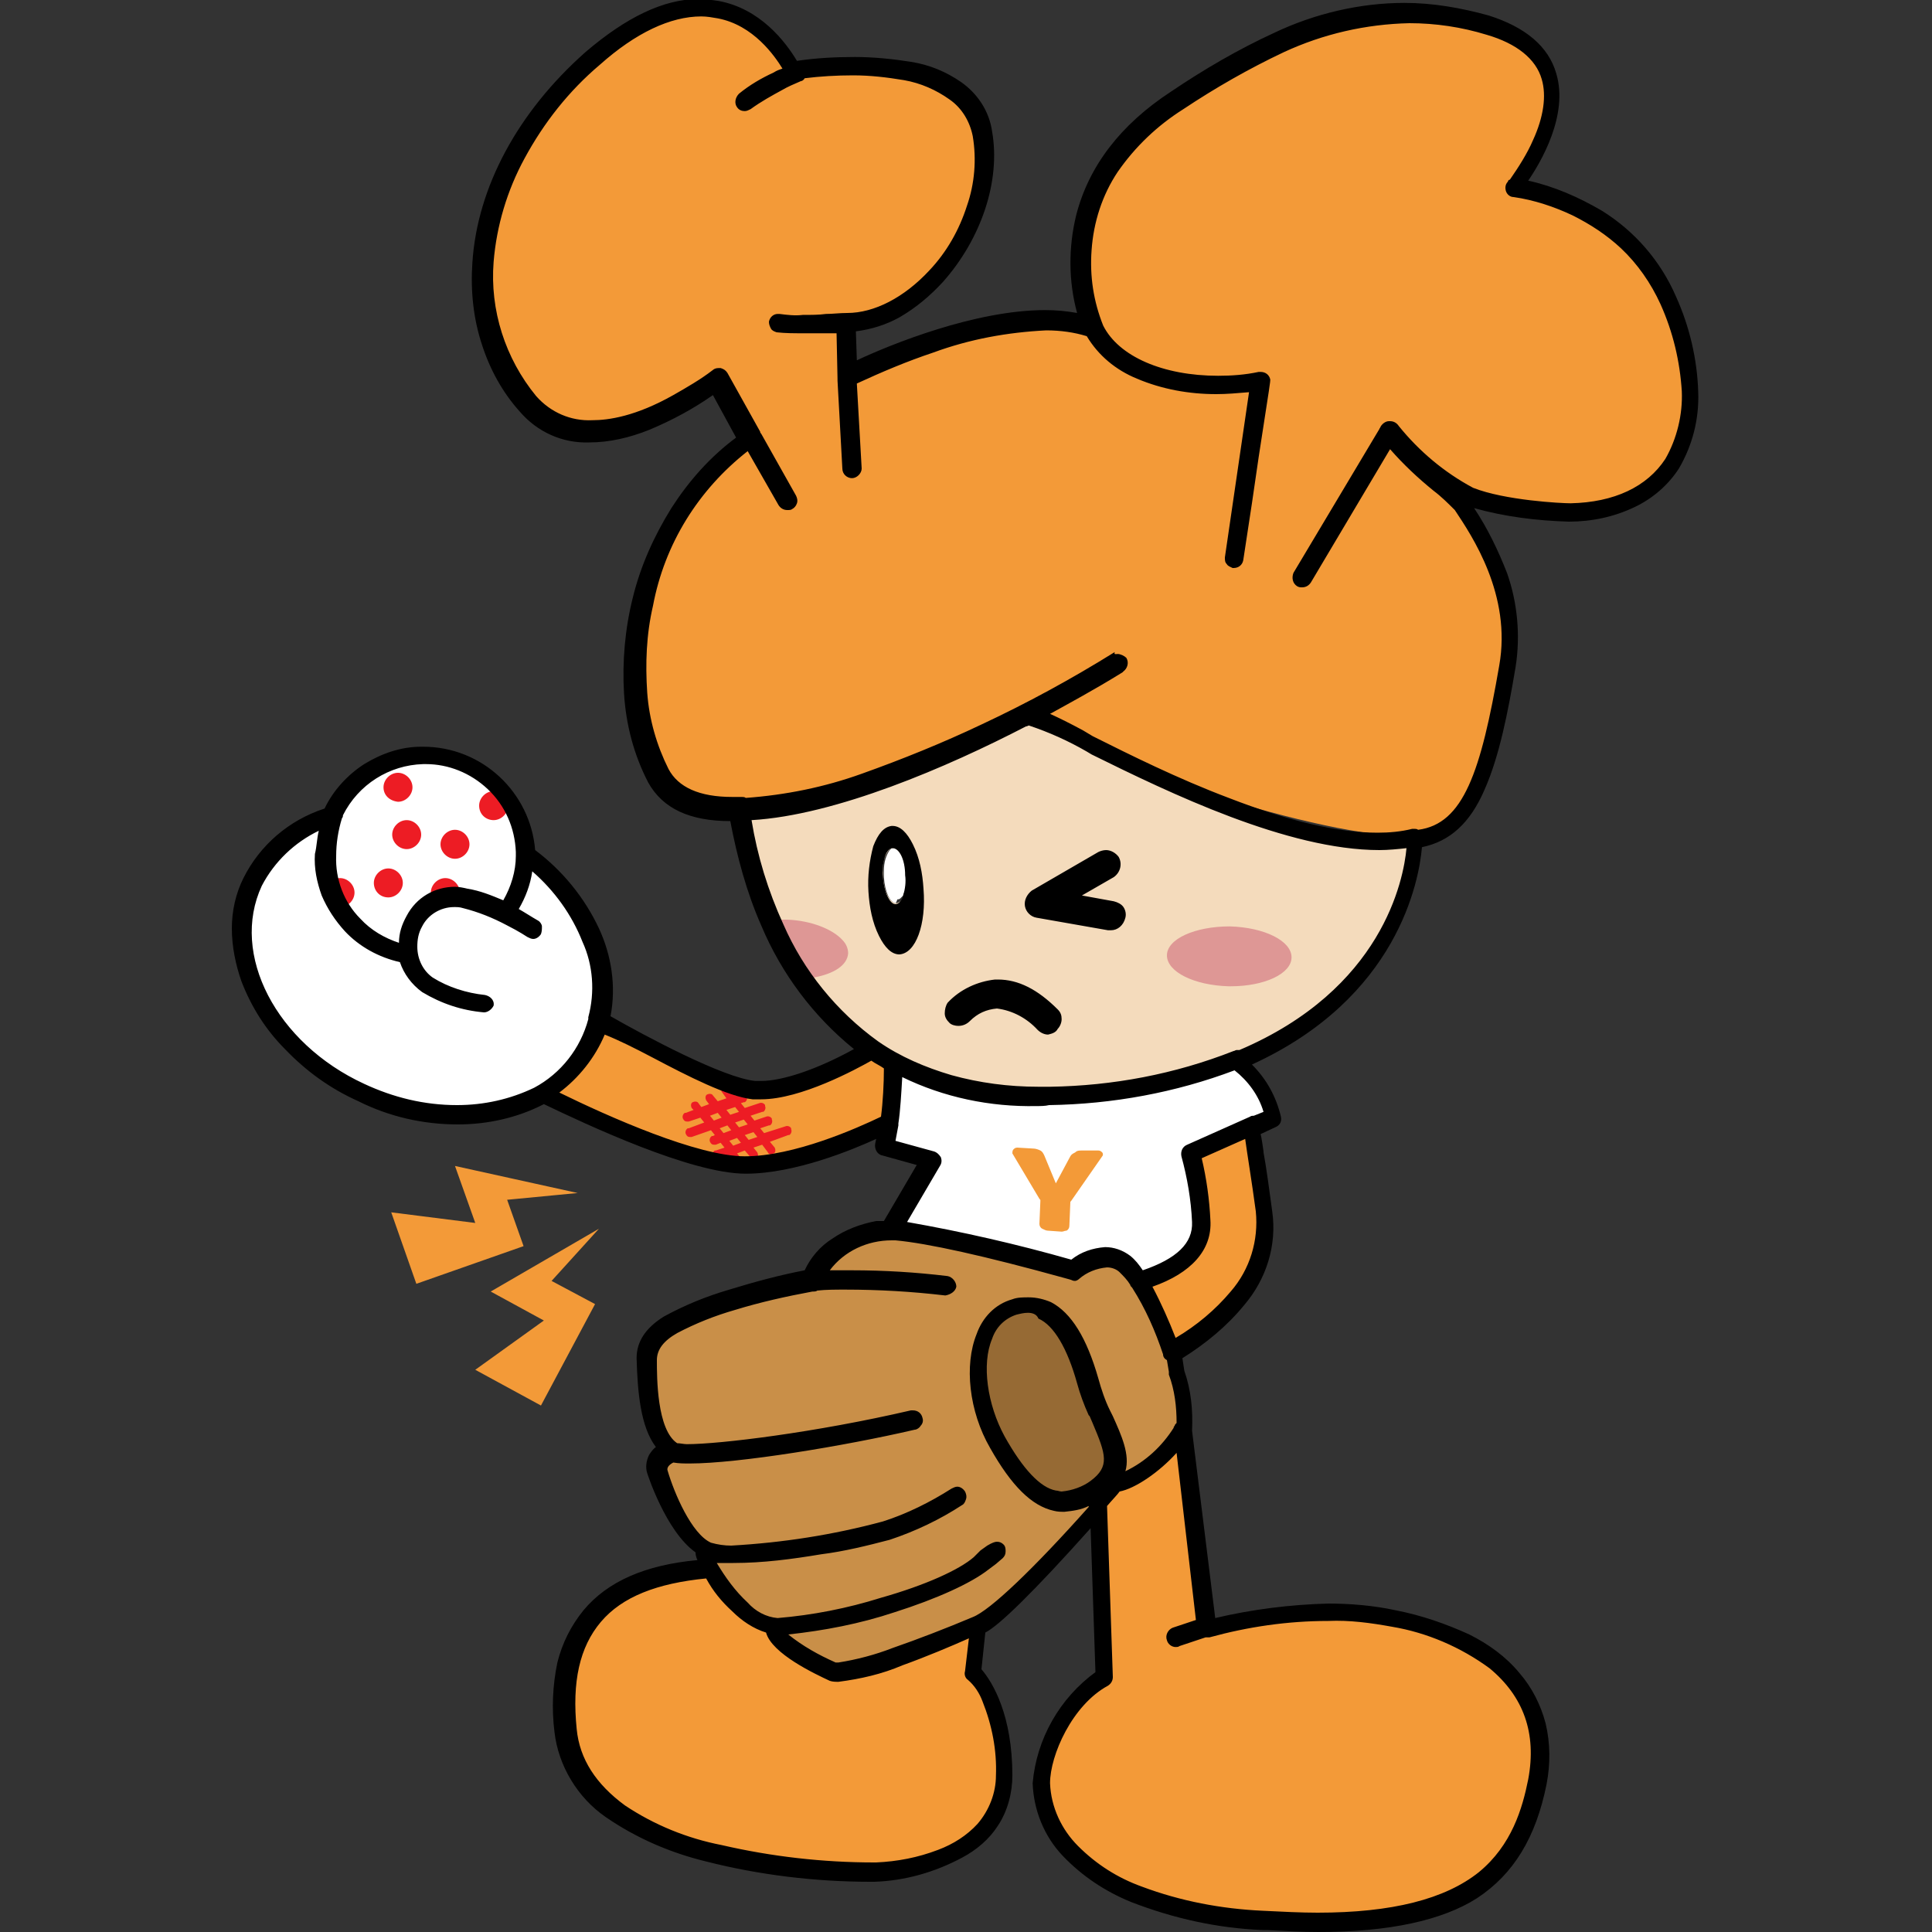
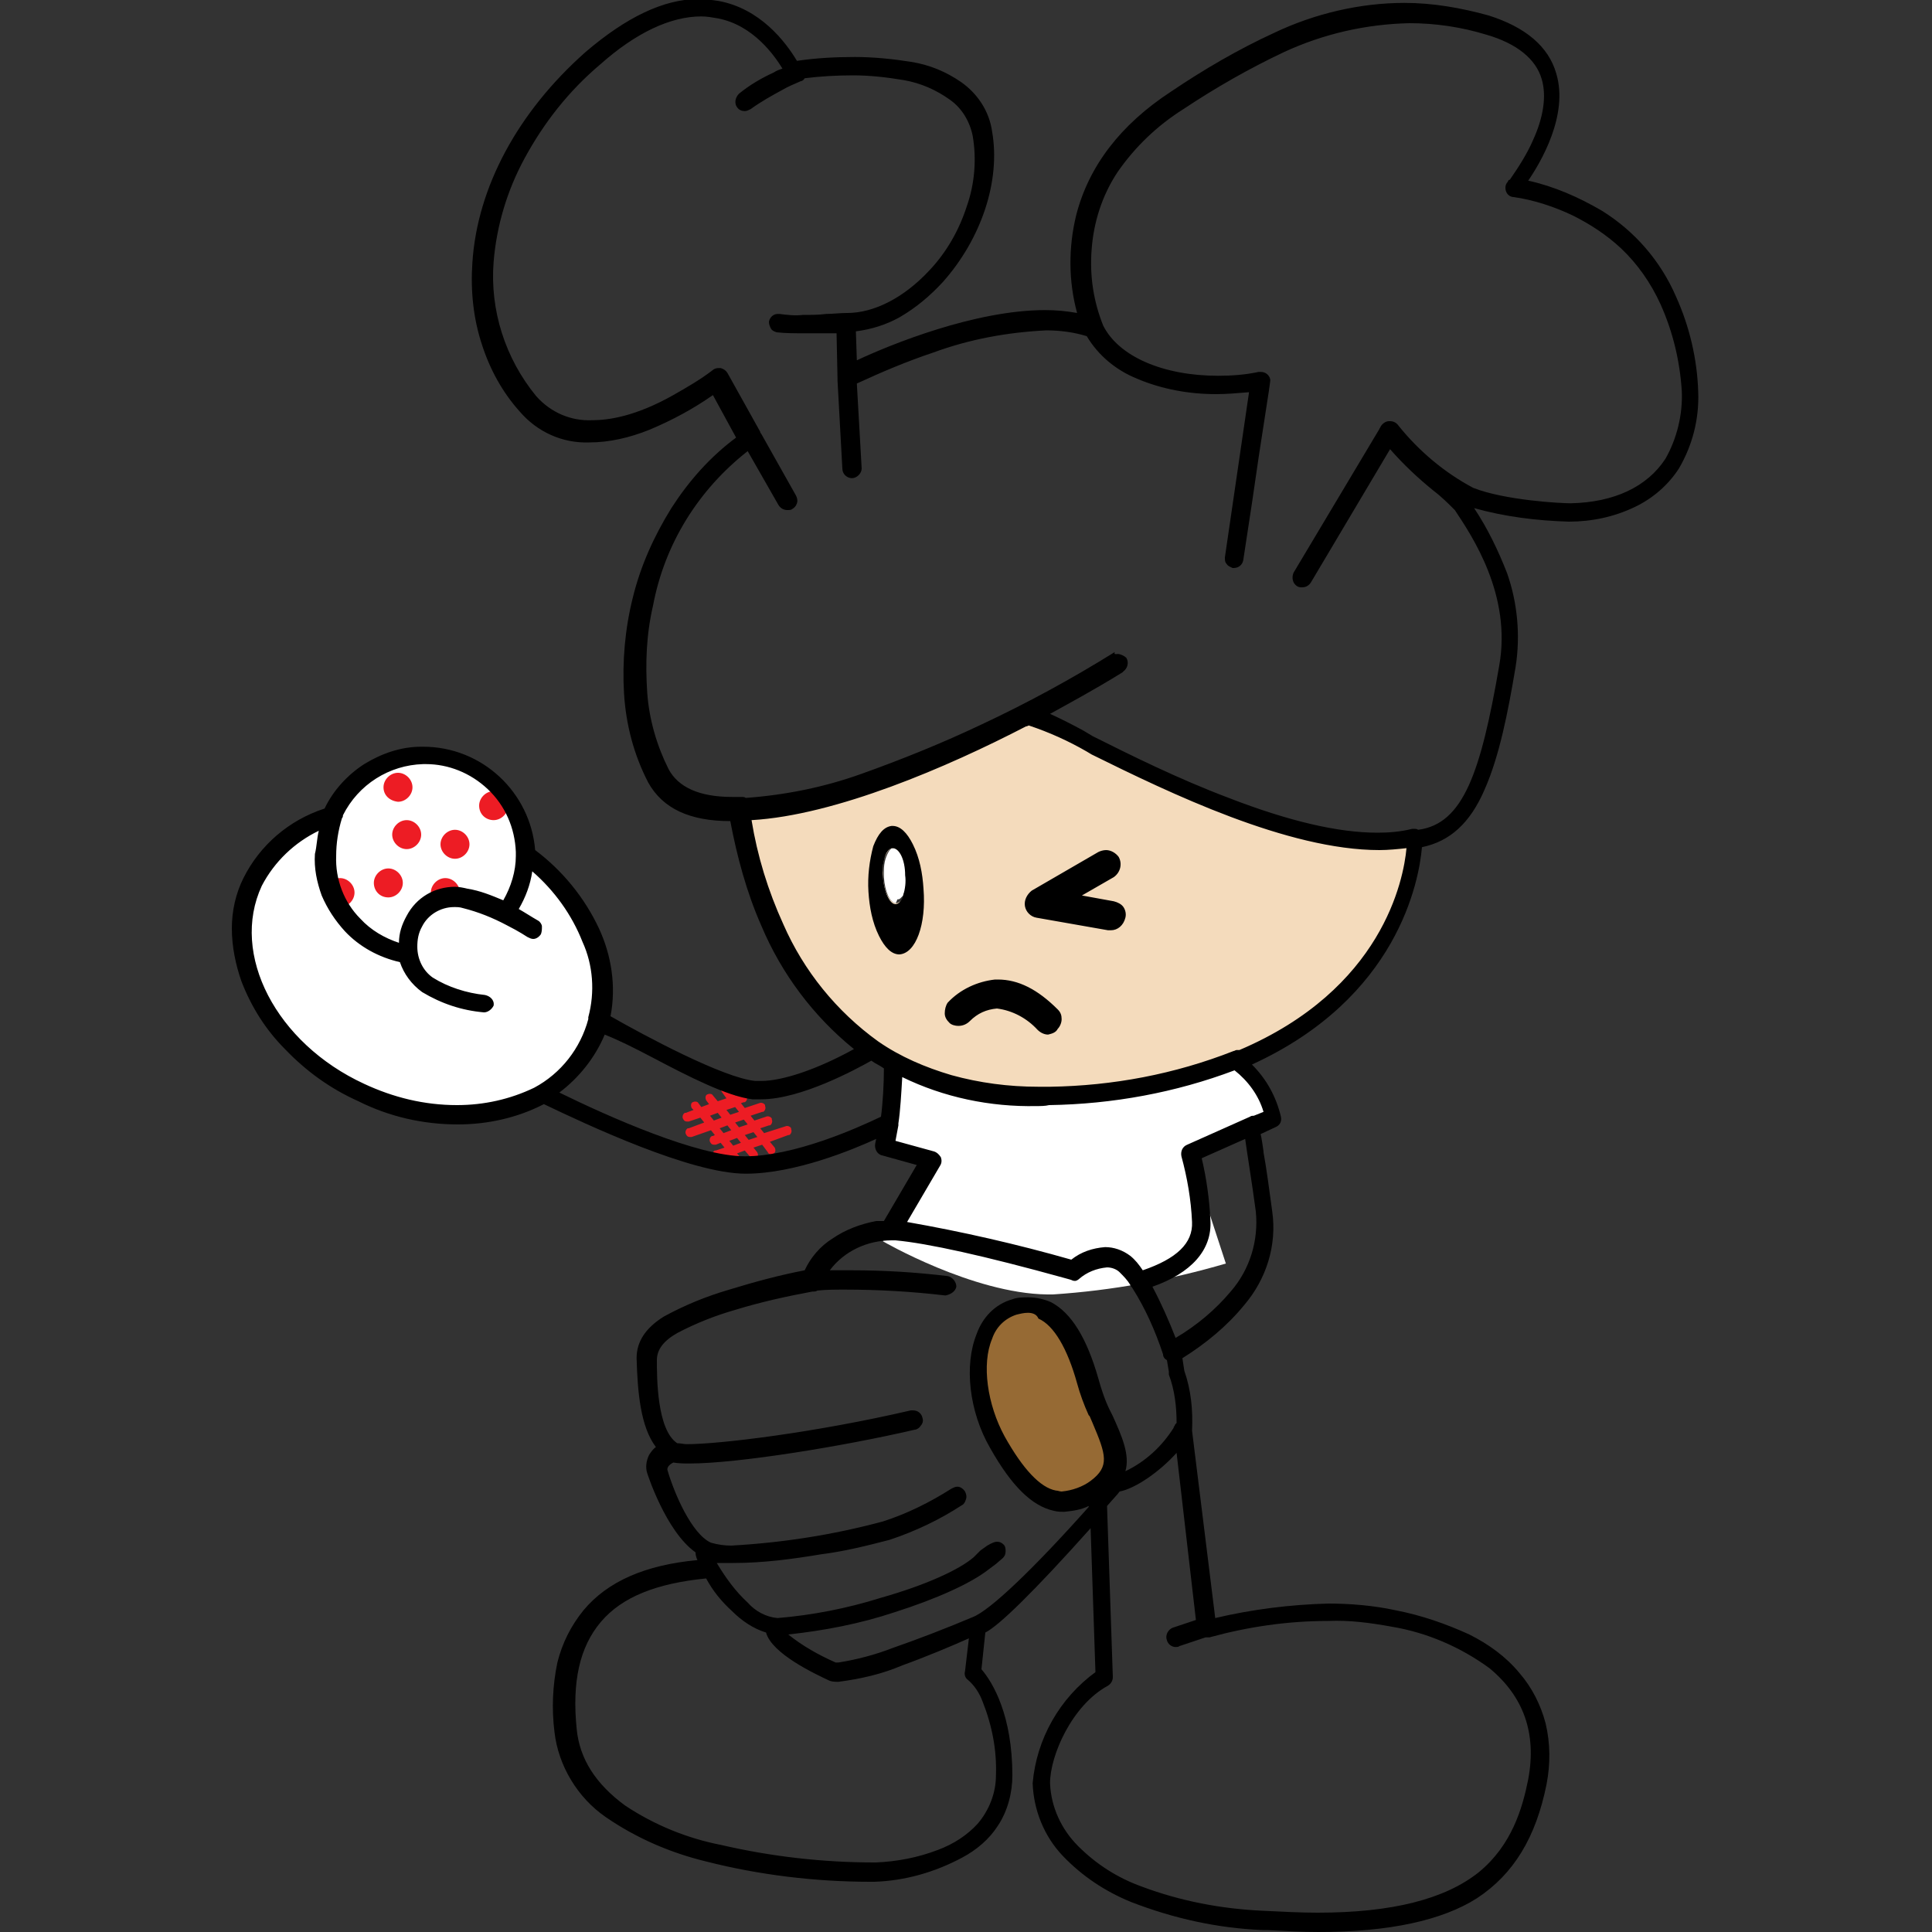
<svg xmlns="http://www.w3.org/2000/svg" version="1.1" id="レイヤー_1" x="0" y="0" viewBox="0 0 200 200" xml:space="preserve">
  <rect x="0" y="0" width="200" height="200" fill="#333333" stroke="none" />
  <path fill="none" d="M1121 628h200v200h-200z" transform="translate(-1121 -628)" />
  <path d="M1212.4 756.5l4.9-8.4-4.9-1.4 1.8-9.3c5.4 1.9 11.1 3 16.8 3.3 8.2.2 17.1-3.3 17.1-3.3 2.4 1.3 4.1 3.6 4.7 6.2l-8.6 3.9 3.7 11.3c-5.8 1.7-11.8 2.8-17.9 3.2h-.6c-7.7-.1-17-5.5-17-5.5zm-54.1-15.5c-9.8-4.5-14.6-14.3-11.1-21.8 1.6-3.3 4.6-5.8 8.2-6.8 1.7-3.8 5.5-6.3 9.7-6.3 5.7 0 10.4 4.6 10.5 10.3 6.7 5.1 9.7 12.9 6.8 19.2-2.4 5-7.8 7.7-14 7.7-3.6-.1-7-.8-10.1-2.3zm55.4-19.5c-.6-.1-1.1-1.2-1.2-2.7v-.7c0-.8.2-1.5.6-2.1l.1-.1c.1-.1.2-.1.3-.1.7 0 1.2 1.2 1.3 2.8v.9c0 .2-.1.4-.1.6 0 .2-.1.3-.2.5v.1l-.3.3c-.1.1-.2.1-.3.1-.2.5-.2.5-.2.4z" fill="#fff" transform="translate(-1121 -628)" />
  <path d="M1228.1 741.5c-5.9.2-11.8-1.5-16.8-4.7-3.9-2.7-7-6.2-9.2-10.4-1.8-3.3-3.1-6.8-3.9-10.4-.4-1.6-.6-3.1-.8-4.7.4.1.9.1 1.3.1 4.1 0 11.7-2.5 17.3-4.6 6.2-2.3 11.4-4.6 11.4-4.6 7.8 4.2 16 7.8 24.4 10.6 3.9 1.4 8 2.1 12.1 2.3 1.2.1 2.3-.1 3.4-.5-.1 2.7-.7 5.3-1.8 7.7-1.4 3.2-3.5 6.2-6.1 8.6-3.3 3.1-7.3 5.6-11.6 7.1-5.9 2.1-12.1 3.3-18.4 3.4-.3.1-.8.1-1.3.1zm-14.7-25.7c-.1 0-.3.1-.3.1-.6.7-.8 1.6-.7 2.5v.4c.1 1.5.7 2.6 1.3 2.7h.1c.3-.1.5-.2.6-.5.2-.4.3-.8.4-1.3v-1c-.1-1.7-.7-2.9-1.4-2.9z" fill="#f4dbbc" transform="translate(-1121 -628)" />
-   <path d="M1251.6 826.8c-20.3-1.5-23-10.9-22.9-14.2.1-3.3 2.6-8.9 6.5-11.1l-1.3-39.5 2.4-.6-.1-.3s9.4-1 9.1-6.7c-.1-2.4-.5-4.7-1.1-7l6.5-2.9s.7 4.4 1.3 8.7c1.1 7.6-6.1 12.6-9.5 14.5l3.6 28.8s10-3 19.4-1.1c9.3 1.9 16.7 7.1 14.8 17-1.7 8.8-7.1 14.6-22.9 14.6-1.8 0-3.7 0-5.8-.2zm-72.4-19.7c-1.4-13.9 8.3-16.3 15.1-16.8 6.9-.5 17.4 4.8 17.4 4.8l6.1-36.4 8.2 2.6-4.7 39.8s3.2 2.8 3.2 10.7-9 9.9-13.2 10h-.6c-5.9 0-30.2-1.4-31.5-14.7zm-9-37.3l7.1-5.1-5.5-3 11.2-6.5-4.9 5.4 4.5 2.4-5.6 10.5-6.8-3.7zm-8.7-16.3l8.7 1.1-2.1-5.9 12.7 2.8-7.3.7 1.7 4.8-11.1 3.9-2.6-7.4zm68 1.9c-.2 0-.4-.1-.6-.2-.2-.1-.3-.3-.3-.5l.1-2.4c0-.1 0-.1-.1-.2l-2.8-4.7c0-.1 0-.3.1-.4.1-.1.2-.2.4-.2l1.7.1c.2 0 .5.1.7.2.2.1.3.3.4.5l1.2 2.9 1.5-2.8c.1-.2.3-.3.5-.4.2-.2.4-.2.7-.2h1.7c.2 0 .3.1.4.2.1.1.1.3 0 .4l-3.2 4.6c-.1.1-.1.1-.1.2l-.1 2.4c0 .2-.1.4-.3.5-.2 0-.3.1-.5.1l-1.4-.1zm-52.1-14.1c.9-.3 5.5-7.7 5.5-7.7s11.5 6.9 16.1 7.4c4.6.5 12.7-4.5 12.7-4.5l2.4.7-.9 6.8s-8.7 4.5-15.2 4.5-20.6-7.2-20.6-7.2zm50.2-39.4s-33 16.8-38.5 6.2-1.8-27.3 9.5-34.9l-3.4-6.1s-12.8 10.1-19.7 2.5-7.5-23.2 6.8-35.8c14.2-12.6 20.7 1.3 20.7 1.3s18.1-3.2 19.7 6.3c1.6 9.5-7 19.8-14.1 19.4l.1 5.7s16.4-8.2 25.3-5.2c0 0-3.3-17 8.8-23.5 9.9-5.4 18.9-11.8 32.1-7.8s2.7 16.8 2.7 16.8 11.6 1.3 16.1 11.7c4.8 11.1 2.2 21.5-10.1 21.9-.5 0-7.8-.3-11.2-2.1-3.5-1.8 6.8 6.6 4.8 18.1s-4.1 16.7-9.7 18c-.5.1-1 .1-1.6.1-8.7 0-34.8-8.4-38.3-12.6z" fill="#f39a38" transform="translate(-1121 -628)" />
-   <path d="M1248.2 730.1c-3.6-.1-6.4-1.5-6.4-3.2s2.9-3 6.5-3c3.6.1 6.4 1.5 6.4 3.2 0 1.7-2.8 3-6.3 3h-.2zm-43-.9c-1.2-1.8-2.3-3.6-3.2-5.6-.1-.1-.1-.3-.2-.4h.7c2.5.1 4.7 1 5.7 2.1.4.4.6.9.6 1.4-.1 1.2-1.4 2.1-3.6 2.5z" fill="#de9795" transform="translate(-1121 -628)" />
-   <path d="M1237.4 759c-1.5-1.3-3.6-.6-5.4.6 0 0-16.5-4.7-20.4-4.1-3.5.5-6.2 2.9-6.8 5.1-1.5.1-3 .3-4.4.8-7 2.5-12.7 3.5-12.7 7.2 0 3.8.4 8.1 2.7 9.5 0 0-2 .6-1.6 2.2.4 1.6 2.5 6.7 5.1 7.9-.7.4 2.7 7 6.7 7.8.3.1.7.1 1 .1l-.5.3c-.2 1.5 4.4 3.8 6.1 4.6s12.5-3.7 15.2-4.9c2.7-1.2 14.3-14.8 14.3-14.8 1.2.4 5.5-2.6 6.8-5.3 1.2-2.6-2.8-14.2-6.1-17z" fill="#c98f48" transform="translate(-1121 -628)" />
  <path d="M1225.9 763.1c3.5-1.1 6.1 1.9 7.7 7.6 1.5 5.3 5 8.4 1 11.2-3.4 2.4-6.5 2.2-10.4-4.9-3-5.2-2.7-12.5 1.7-13.9z" fill="#966a34" transform="translate(-1121 -628)" />
  <path d="M1197.7 749l-1-1.3-1.3.4c-.1-.1-.1-.1-.2-.1-.2 0-.3-.1-.4-.3-.1-.2 0-.5.2-.6h.1l.9-.3-.4-.5-.5.2h-.2c-.2 0-.3-.1-.4-.3-.1-.2 0-.5.2-.6h.1l.2-.1-.4-.5-2 .7h-.2c-.2 0-.3-.1-.4-.3-.1-.2 0-.5.2-.6h.1l1.6-.6-.4-.5-1.2.4h-.2c-.2 0-.3-.1-.4-.3-.1-.2 0-.5.2-.6h.1l.8-.3-.2-.2c-.1-.2-.1-.5.1-.6.2-.1.5-.1.6.1l.3.4.8-.3-.3-.4c-.1-.2-.1-.5.1-.6.2-.1.5-.1.6.1l.5.6.9-.3-.5-.7c-.1-.2-.1-.5.1-.6.2-.1.5-.1.6.1l.7.9.6-.2c.2-.1.5 0 .6.2v.1c.1.2 0 .5-.2.6h-.1l-.3.1.4.5 1.5-.5c.2-.1.5 0 .6.2v.1c.1.2 0 .5-.2.6h-.1l-1.2.4.4.5 1.2-.4c.2-.1.5 0 .6.2v.1c.1.2 0 .5-.2.6h-.1l-.9.3.4.5 2.2-.7c.2-.1.5 0 .6.2v.1c.1.2 0 .5-.2.6h-.1l-1.9.7.5.6c.1.2.1.5-.1.6-.1 0-.2.1-.3.1s-.3-.1-.3-.2l-.6-.8-.9.3.4.5c.1.2.1.5-.1.6-.1.1-.2.1-.3.1-.1 0-.3-.1-.3-.2l-.6-.7-.8.3.9 1.1c.1.2.1.5-.1.6-.1 0-.2.1-.3.1.1 0-.1-.1-.1-.2zm-1.2-2.9l.4.5.8-.3-.4-.5-.8.3zm1.6-.6l.4.5.9-.3-.4-.5-.9.3zm-2.6-.7l.4.5.8-.3-.4-.5-.8.3zm1.6-.6l.4.5.9-.3-.4-.5-.9.3zm-2.6-.7l.4.5.8-.3-.4-.5-.8.3zm1.7-.6l.4.5.9-.3-.4-.5-.9.3zm-30.6-22.5c0-.8.7-1.5 1.5-1.5s1.5.7 1.5 1.5-.7 1.5-1.5 1.5-1.5-.7-1.5-1.5zm-10.9 0c0-.8.7-1.5 1.5-1.5s1.5.7 1.5 1.5-.7 1.5-1.5 1.5-1.5-.7-1.5-1.5zm5-1c0-.8.7-1.5 1.5-1.5s1.5.7 1.5 1.5-.7 1.5-1.5 1.5c-.9 0-1.5-.7-1.5-1.5zm6.9-4c0-.8.7-1.5 1.5-1.5s1.5.7 1.5 1.5-.7 1.5-1.5 1.5-1.5-.7-1.5-1.5zm-5-1c0-.8.7-1.5 1.5-1.5s1.5.7 1.5 1.5-.7 1.5-1.5 1.5-1.5-.7-1.5-1.5zm9-3c0-.8.7-1.5 1.5-1.5s1.5.7 1.5 1.5-.7 1.5-1.5 1.5-1.5-.6-1.5-1.5zm-9.9-1.9c0-.8.7-1.5 1.5-1.5s1.5.7 1.5 1.5-.7 1.5-1.5 1.5c-.9-.1-1.5-.7-1.5-1.5z" fill="#ed1c24" transform="translate(-1121 -628)" />
  <path d="M1257.5 828c-1.7 0-3.5-.1-5.3-.2h-.5c-4.7-.2-9.2-1.2-13.6-2.9-2.7-1.1-5.1-2.7-7.1-4.8-1.9-2-3-4.7-3.1-7.5.4-4.6 2.8-8.8 6.5-11.5l-.5-14.9c-5.9 6.6-9.5 10.1-10.9 10.8l-.4 3.8c1.2 1.4 3.2 4.8 3.2 11 0 1.8-.5 3.7-1.5 5.2-.9 1.4-2.2 2.5-3.7 3.3-2.8 1.5-5.9 2.4-9.1 2.5h-.4c-5.7 0-11.5-.7-17-2.1-3.7-.9-7.2-2.4-10.4-4.6-2.9-2-4.9-5.3-5.3-8.8-.3-2.4-.2-4.8.3-7.2.5-2 1.4-3.8 2.7-5.4 2.5-3 6.4-4.7 11.8-5.2-.1-.2-.2-.5-.2-.8-3.1-2.2-5-8.2-5-8.2-.2-.6-.1-1.3.2-1.9.2-.3.4-.6.7-.8-1.6-2.1-1.9-5.7-2-9.2 0-1.7.9-3.1 2.8-4.3 2.2-1.2 4.4-2.1 6.8-2.8 2.6-.8 5.2-1.5 7.8-2 .6-1.3 1.6-2.5 2.9-3.3 1.3-.9 2.9-1.5 4.5-1.8h.8l3.4-5.8-3.6-1c-.5-.1-.8-.7-.7-1.2l.1-.5c-2.4 1.1-8.4 3.6-13.5 3.6-5.7 0-16.5-5.1-20.9-7.2-2.7 1.4-5.8 2.1-8.9 2.1-3.6 0-7.1-.8-10.3-2.4-2.9-1.3-5.4-3.1-7.6-5.4-2-2-3.5-4.4-4.5-7-.6-1.7-1-3.6-1-5.5 0-1.8.4-3.6 1.2-5.2 1.7-3.4 4.7-6 8.4-7.2.9-1.9 2.4-3.5 4.1-4.6 1.8-1.1 3.8-1.8 5.9-1.8h.2c6.1 0 11.1 4.7 11.6 10.7 2.8 2.1 5.1 4.9 6.6 8.1 1.3 2.8 1.8 6 1.2 9.1 3.5 2 11.7 6.4 15 6.7h.6c2.2 0 5.8-1.2 9.6-3.3-4.2-3.4-7.5-7.8-9.6-12.8-1.5-3.4-2.5-7.1-3.2-10.8-4.2 0-7-1.3-8.5-4-1.5-2.9-2.3-6-2.5-9.2-.2-3.3.1-6.7.9-9.9.8-3.3 2.2-6.4 4-9.3 1.8-2.8 4-5.3 6.7-7.3l-2.4-4.4c-2 1.4-4.2 2.6-6.6 3.6-2 .8-4.1 1.3-6.2 1.3-2.8.1-5.4-1.1-7.2-3.2-1.8-2-3.1-4.4-3.9-6.9-.9-2.7-1.2-5.6-1-8.5.5-7.8 4.7-15.6 11.7-21.8 4.2-3.6 8.1-5.5 11.7-5.5.7 0 1.4.1 2.1.2 4.3.8 6.9 4.2 8.1 6.2 2-.3 4-.4 6-.4 1.9 0 3.9.2 5.8.5s3.6 1 5.2 2.1c1.7 1.2 2.9 3 3.2 5.1.9 5.1-1.1 11.1-5.1 15.6-1.3 1.4-2.7 2.6-4.4 3.6-1.4.8-3 1.3-4.6 1.5l.1 3c3.4-1.6 12.2-5.2 19.5-5.2 1.1 0 2.2.1 3.3.3-.9-3.3-.9-6.8-.1-10.1 1.3-5.1 4.6-9.4 9.8-12.8 3.4-2.3 7-4.4 10.7-6.1 4.2-2 8.9-3.1 13.5-3.1 2.9 0 5.8.5 8.7 1.3 3.8 1.2 6.2 3.2 7 6 1.3 4.3-1.6 9.2-2.9 11.1 2.7.6 5.2 1.7 7.6 3.1 3.4 2.1 6.1 5.2 7.7 8.9 1.4 3.1 2.2 6.5 2.3 9.9.1 2.8-.6 5.5-2 7.9-1.1 1.7-2.7 3.1-4.6 4-2.1 1-4.4 1.5-6.8 1.5-3.3-.1-6.6-.5-9.8-1.4 1.4 2.1 2.5 4.4 3.4 6.7 1.1 3.1 1.4 6.5.9 9.7-.8 4.8-1.7 9.3-3.2 12.7-1.5 3.5-3.6 5.4-6.5 6-.3 3.5-2.5 15.6-17.6 22.5 1.5 1.5 2.5 3.3 3 5.4.1.5-.1.9-.6 1.1l-1.5.7c.1.4.2 1.1.3 1.8v.1c.3 1.6.6 3.9.9 6.1.5 3.5-.6 7-2.9 9.7-1.8 2.2-4 4-6.4 5.5l.2 1.3c.7 2 .9 4.1.8 6.2l2.4 19.4c3.8-.9 7.8-1.4 11.7-1.5 2.3 0 4.7.2 7 .7 2.6.5 5.2 1.4 7.6 2.5 2 1 3.8 2.3 5.2 4 1.3 1.5 2.2 3.3 2.7 5.2.5 2.1.5 4.2.1 6.3-1.1 5.5-3.4 9.3-7.2 11.8-3.6 2.3-9.1 3.5-16.4 3.5zm-14.7-49.6c-1.8 2-4.3 3.7-5.9 4-.2.3-.7.8-1.3 1.5l.6 17.7c0 .4-.2.7-.5.9-3.7 2-6 7.2-6 10.1.1 2.5 1.2 4.8 2.9 6.5 1.9 1.9 4.1 3.3 6.6 4.2 4 1.5 8.2 2.3 12.5 2.5 2 .1 4 .2 5.7.2 7.7 0 13.2-1.4 16.7-4.2 3.4-2.8 4.5-6.6 5.1-9.6.9-4.8-.5-8.6-4-11.5-3-2.2-6.5-3.7-10.1-4.3-2.2-.4-4.4-.7-6.6-.6-4.2 0-8.3.6-12.3 1.7h-.4l-2.7.9c-.1.1-.3.1-.4.1-.4 0-.8-.3-.9-.7-.2-.5.1-1.1.6-1.3l2.4-.8-2-17.3zm-48.7 13c-5.1.5-8.7 1.9-10.9 4.5-2.2 2.6-3 6.2-2.5 11.1.3 3.1 2 5.7 5 7.9 3 2 6.4 3.4 10 4.1 5.2 1.2 10.5 1.8 15.8 1.8h.2c2.2-.1 4.3-.5 6.4-1.3 1.6-.6 3-1.5 4.1-2.7 1.2-1.4 1.9-3.2 1.9-5 .1-2.6-.4-5.2-1.4-7.7-.3-.8-.8-1.6-1.5-2.2-.3-.2-.4-.6-.3-.9l.4-3.4c-1.8.8-4.4 1.9-6.9 2.8-2.1.9-4.3 1.4-6.6 1.7-.3 0-.6 0-.9-.1-1.5-.7-6-2.8-6.6-5-1.3-.4-2.5-1.2-3.5-2.2-1.1-1-2-2.1-2.7-3.4zm30.1-3.8c.3 0 .5.1.7.3.2.2.2.5.2.7 0 .3-.1.5-.3.7l-.7.6-.8.6c-1.8 1.4-5.3 3-9.7 4.4-3.6 1.2-7.3 1.9-11 2.3 1.5 1.2 3.1 2.1 4.9 2.9h.3c1.9-.3 3.8-.8 5.6-1.5 2.6-.9 5.7-2.1 8.3-3.2 1.8-.7 6.3-5 12-11.4v-.1c-.8.4-1.6.5-2.5.6-.4 0-.7 0-1.1-.1-2.3-.5-4.4-2.6-6.6-6.5-2.2-3.8-2.7-8.6-1.4-11.8.6-1.7 1.9-3.1 3.7-3.6.5-.2 1.1-.2 1.7-.2.8 0 1.6.2 2.3.5 2.1 1.1 3.7 3.7 4.9 7.9.3 1.1.7 2.3 1.2 3.3l.3.6c.9 2 1.8 4 1.3 5.7 2.1-1 3.8-2.6 5-4.5 0-.1 0-.1.1-.2 0-.1.1-.2.2-.3 0-1.7-.2-3.4-.8-5v-.3l-.2-1.2c-.2-.1-.4-.3-.4-.6-.8-2.4-1.8-4.7-3.2-6.9-.1-.1-.2-.2-.2-.3-.3-.5-.7-.9-1.1-1.3-.3-.3-.8-.5-1.3-.5-1.1.1-2.1.5-2.9 1.2-.1.1-.3.2-.4.2-.1 0-.2 0-.4-.1 0 0-.3-.1-.7-.2-8.3-2.3-14.2-3.6-17.5-3.9h-.4c-2.5 0-4.9 1.1-6.4 3.1h2.3c3.3 0 6.6.2 9.9.6.5.1.9.6.9 1.1-.1.5-.6.8-1.1.9h-.1c-3.4-.4-6.8-.6-10.3-.6-1 0-2 0-2.9.1-.1.1-.3.1-.5.1-2.7.5-5.4 1.1-8 1.9-2.1.6-4.1 1.4-6 2.4-1.4.8-2.1 1.7-2.1 2.8 0 1.8 0 7.2 2.1 8.6.3 0 .7.1 1 .1 3.4 0 13.3-1.2 23.2-3.5h.2c.5 0 .9.3 1 .8.1.3 0 .6-.2.8-.1.2-.4.4-.6.4-7.3 1.7-18.3 3.5-23.3 3.5-.6 0-1.1 0-1.7-.1-.2.1-.7.4-.6.8.7 2.4 2.5 6.6 4.5 7.5.7.2 1.4.3 2.1.3 5.3-.3 10.5-1.1 15.7-2.5 2.5-.8 4.9-2 7.1-3.4.2-.1.4-.2.6-.2.3 0 .6.2.8.5.1.2.2.5.1.8-.1.3-.2.5-.4.6-2.3 1.5-4.8 2.7-7.5 3.6-2.3.6-4.7 1.2-7.1 1.5-3 .5-6 .9-9.1.9h-1.7c.9 1.5 1.9 2.9 3.2 4.1.8.9 1.9 1.5 3.1 1.6 3.6-.3 7.2-1 10.7-2.1 4.6-1.3 8.1-2.9 9.6-4.2l.3-.3.3-.3.1-.1.7-.5c.5-.3.8-.4 1-.4zm3.2-23.7c-.4 0-.8.1-1.2.2-1.2.4-2.1 1.3-2.5 2.5-1.1 2.6-.5 6.8 1.3 10.1 1.9 3.4 3.7 5.3 5.3 5.6.2 0 .4.1.6.1 1.1-.1 2.2-.5 3-1.1 2-1.5 1.6-2.7.2-6-.1-.2-.2-.5-.3-.7l-.1-.1c-.5-1.1-.9-2.2-1.2-3.3-1-3.6-2.4-6-4-6.7-.2-.5-.7-.6-1.1-.6zm22.5-18l-4.5 2c.5 2.1.8 4.3.9 6.4.2 3.1-2 5.5-6 6.9.9 1.7 1.7 3.5 2.4 5.3 2.2-1.3 4.1-2.9 5.7-4.8 2-2.3 2.9-5.3 2.6-8.3-.4-3-.9-6-1.1-7.5zm-14.5 11.2c.9 0 1.8.3 2.6.9.5.4.9.9 1.3 1.5 3.5-1.2 5.2-2.8 5.1-5-.1-2.3-.5-4.6-1.1-6.8-.1-.5.1-1 .6-1.2l6.5-2.9c.1-.1.3-.1.4-.1l1-.4c-.5-1.7-1.6-3.2-3-4.3-6.1 2.3-12.6 3.5-19.2 3.6-.4.1-.9.1-1.3.1-4.8.1-9.6-.9-13.9-3-.1 1.7-.2 3.5-.4 4.8v.2l-.3 1.6 4 1.1c.3.1.5.3.7.6.1.3.1.6-.1.9l-3.4 5.8c5.7 1 11.4 2.3 17 3.9 1-.8 2.2-1.2 3.5-1.3zm-51.8-22c-1 2.4-2.7 4.5-4.7 6 5.1 2.5 14.3 6.6 19.2 6.6 5.1 0 11.6-2.9 14.1-4.1.2-1.5.3-3.5.3-4.9v-.1c-.4-.3-.9-.5-1.3-.8-1.6.9-7.3 4-11.4 4h-.9c-2.6-.3-6.7-2.4-10.3-4.3-1.9-1-3.5-1.8-5-2.4zM1154 714c-2.5 1.2-4.6 3.2-5.9 5.7-3.3 7.1 1.5 16.3 10.6 20.5 3 1.4 6.2 2.2 9.6 2.2 2.8 0 5.5-.6 8-1.8 2.8-1.5 4.8-4.1 5.6-7.1v-.2c.7-2.6.5-5.4-.6-7.8-1.1-2.8-2.9-5.3-5.2-7.3-.2 1.4-.7 2.7-1.4 3.9.7.4 1.3.8 2 1.2.2.1.4.4.4.6 0 .3 0 .5-.1.8-.2.3-.5.5-.8.5-.2 0-.4-.1-.6-.2 0 0-.9-.6-2.1-1.2-1.5-.8-3-1.4-4.6-1.8-.3-.1-.6-.1-.9-.1-1.4 0-2.7.8-3.3 2-.4.7-.5 1.4-.5 2.1 0 1.3.6 2.5 1.6 3.2 1.6 1 3.5 1.6 5.4 1.8.5.1 1 .5.9 1.1-.2.4-.6.7-1 .7-2.3-.2-4.4-.9-6.4-2.1-1.1-.8-1.9-1.9-2.3-3.1-2.2-.5-4.2-1.6-5.7-3.2-1-1.1-1.8-2.3-2.4-3.7-.5-1.4-.8-2.8-.7-4.3.2-.8.2-1.6.4-2.4zm73.2-10.8c-8.1 4.2-19.7 9.2-28.4 9.7.6 3.7 1.7 7.3 3.3 10.8 2.1 4.8 5.5 9 9.8 12.1 2.3 1.6 4.9 2.7 7.6 3.5 2.9.8 5.9 1.2 9 1.2h1.2c6.5-.1 12.9-1.3 19-3.7.1 0 .2-.1.3-.1h.3c14.8-6.3 17-17.6 17.3-20.9-.9.1-1.9.2-2.8.2-9.5 0-21.7-5.9-29.8-9.9l-.5-.3c-1.9-1.1-3.9-2-6-2.7-.2.1-.3.1-.3.1zm-62.1 3.9h-.3c-3.5.1-6.7 2.1-8.3 5.3 0 .1 0 .2-.1.3-.4 1.3-.6 2.6-.6 3.9-.1 2.4.8 4.8 2.5 6.5 1.1 1.2 2.5 2 4 2.5 0-1 .3-1.9.8-2.8 1-1.9 2.9-3 5-3 .4 0 .9.1 1.3.2 1.3.2 2.5.7 3.7 1.2.8-1.4 1.3-3 1.3-4.6v-.4c-.1-2.5-1.1-4.8-2.9-6.5-1.8-1.7-4.1-2.6-6.4-2.6zm71.6-11.4c.3 0 .7.2.9.4.3.5.1 1.1-.3 1.4l-.1.1c-2.9 1.8-5.7 3.3-7.5 4.3.9.4 2.1 1 3.4 1.7l.5.3.5.3.2.1c3.6 1.8 8.6 4.3 13.9 6.3 6.2 2.4 11.3 3.6 15.4 3.6 1.2 0 2.4-.1 3.6-.4h.2c.1 0 .3 0 .4.1 4.7-.6 6.5-6 8.4-17 1.3-7.3-2.8-13.4-4.6-16.1-.7-.7-1.4-1.4-2.2-2-1.6-1.3-3.1-2.7-4.5-4.3l-8.2 13.8c-.2.3-.5.5-.9.5-.2 0-.3 0-.5-.1-.5-.3-.6-.9-.4-1.4l8.9-14.9c0-.1.1-.1.1-.2.1-.2.3-.4.5-.5.2-.1.3-.1.5-.1.4 0 .7.2.9.5 2.1 2.6 4.7 4.8 7.7 6.4 3.3 1.3 9.1 1.6 10.1 1.6 4.5-.1 7.9-1.7 9.8-4.6 1.2-2.1 1.8-4.6 1.7-7-.2-3.1-.9-6.1-2.2-9-1-2.2-2.4-4.2-4.1-5.8-1.5-1.4-3.2-2.5-5-3.4-1.9-.9-4-1.6-6.1-1.9-.4 0-.7-.3-.8-.6-.1-.3-.1-.7.2-1 0-.1.1-.2.2-.2.9-1.3 1.8-2.7 2.4-4.1 1.1-2.4 1.4-4.6.9-6.3-.6-2.1-2.6-3.7-5.7-4.6-2.6-.8-5.3-1.2-8-1.2-4.5.1-8.9 1.1-13 3-3.6 1.7-7.1 3.7-10.4 5.9-2.7 1.7-5 3.9-6.8 6.5-1.6 2.4-2.5 5.2-2.7 8.1-.2 2.7.2 5.3 1.2 7.8 1.6 3.2 6.2 5.2 11.9 5.2 1.4 0 2.8-.1 4.2-.4h.2c.5 0 .9.3 1 .8 0 .2 0 .3-1.2 8-.4 2.8-.9 6.2-1.6 10.7-.1.5-.5.8-1 .8h-.1c-.2-.1-.5-.2-.6-.4-.2-.2-.2-.4-.2-.7l2.5-17.1c-1.2.1-2.3.2-3.4.2-2.8 0-5.6-.5-8.2-1.6-2.2-.9-4-2.4-5.2-4.4-1.3-.4-2.7-.6-4.2-.6-4 .2-7.9.9-11.7 2.3-2.7.9-5.3 2-7.9 3.2l.5 8.8c0 .5-.5 1-1 1s-1-.4-1-1l-.5-9.1v-.2l-.1-4.7h-3.5c-.9 0-1.8 0-2.7-.1-.3-.1-.5-.2-.6-.4-.1-.2-.2-.4-.2-.7.1-.5.5-.8.9-.8h.2c.8.1 1.6.2 2.4.1.8 0 1.7 0 2.4-.1.7 0 1.4-.1 2.2-.1 2.8 0 5.9-1.6 8.5-4.4 1.8-1.9 3.1-4.2 3.9-6.7.8-2.3 1-4.8.6-7.2-.3-1.5-1.1-2.9-2.4-3.8-1.4-1-3-1.7-4.7-2-1.8-.3-3.5-.5-5.3-.5-1.7 0-3.4.1-5 .3-.1.2-.3.3-.4.3-.7.3-1.4.6-1.9.9-1.1.6-2.2 1.2-3.3 2-.2.1-.4.2-.6.2-.3 0-.6-.1-.8-.4-.3-.4-.2-1 .2-1.4 1.1-.9 2.3-1.6 3.6-2.2.3-.2.6-.3.9-.4-.8-1.3-3-4.5-6.7-5.2-.6-.1-1.1-.2-1.7-.2-3.2 0-6.8 1.7-10.5 5-3.2 2.7-5.8 6-7.8 9.7-1.8 3.3-2.9 7-3.2 10.7-.4 5 1.2 10 4.4 13.9 1.5 1.7 3.6 2.6 5.8 2.5 1.7 0 4.5-.4 8.4-2.6 1.4-.8 2.8-1.6 4.1-2.6.1-.1.3-.2.6-.2h.2c.3.1.5.2.7.5l3.4 6.1c0 .1 0 .1.1.2l3.6 6.4c.1.2.2.5.1.8-.1.3-.3.5-.5.6-.1.1-.3.1-.5.1-.4 0-.7-.2-.9-.5l-3.2-5.6c-5.1 4-8.6 9.6-9.8 16-.7 3-.8 6-.6 9 .2 2.8 1 5.5 2.2 7.9 1 1.9 3.2 2.9 6.6 2.9h1c.1 0 .3 0 .4.1 4.1-.3 8.1-1.1 12-2.5 4.2-1.5 8.4-3.2 12.4-5.1 4.7-2.2 9.3-4.7 13.8-7.5-.1.3.1.2.3.2zm-7.2 39.4c-.4 0-.8-.2-1.1-.5-1.1-1.2-2.6-2-4.2-2.2-1.1.1-2 .5-2.8 1.3-.3.3-.7.5-1.2.5-.3 0-.7-.1-.9-.3-.3-.3-.5-.6-.5-1s.1-.8.3-1.1c1.3-1.4 3.1-2.2 4.9-2.4h.3c2.1 0 4.1 1 6.2 3.1.3.3.4.6.4 1s-.2.8-.4 1c-.2.4-.6.5-1 .6zm-15.4-8.3c-.8 0-1.5-.7-2.1-1.9-.7-1.4-1-3-1.1-4.6-.1-1.6.1-3.2.5-4.7.5-1.3 1.1-2 1.9-2.1h.1c.8 0 1.5.7 2.1 1.9.7 1.4 1 3 1.1 4.6.3 3.7-.8 6.7-2.5 6.8.1 0 .1 0 0 0zm-.7-11c-.3 0-.6.3-.8.9-.2.7-.3 1.4-.2 2.1.1 1.5.7 2.8 1.3 2.8.3 0 .6-.3.8-.9.2-.7.3-1.4.2-2.1 0-1.6-.6-2.8-1.3-2.8zm22.6 8.5h-.3l-7.4-1.3c-.6-.1-1.1-.6-1.2-1.2-.1-.6.2-1.2.7-1.6l6.9-4c.2-.1.5-.2.8-.2.5 0 1 .3 1.3.7.4.7.2 1.6-.5 2.1l-3.3 1.9 3.3.6c.4.1.8.3 1 .6.2.3.3.7.2 1.1-.2.8-.8 1.3-1.5 1.3z" transform="translate(-1121 -628)" />
</svg>